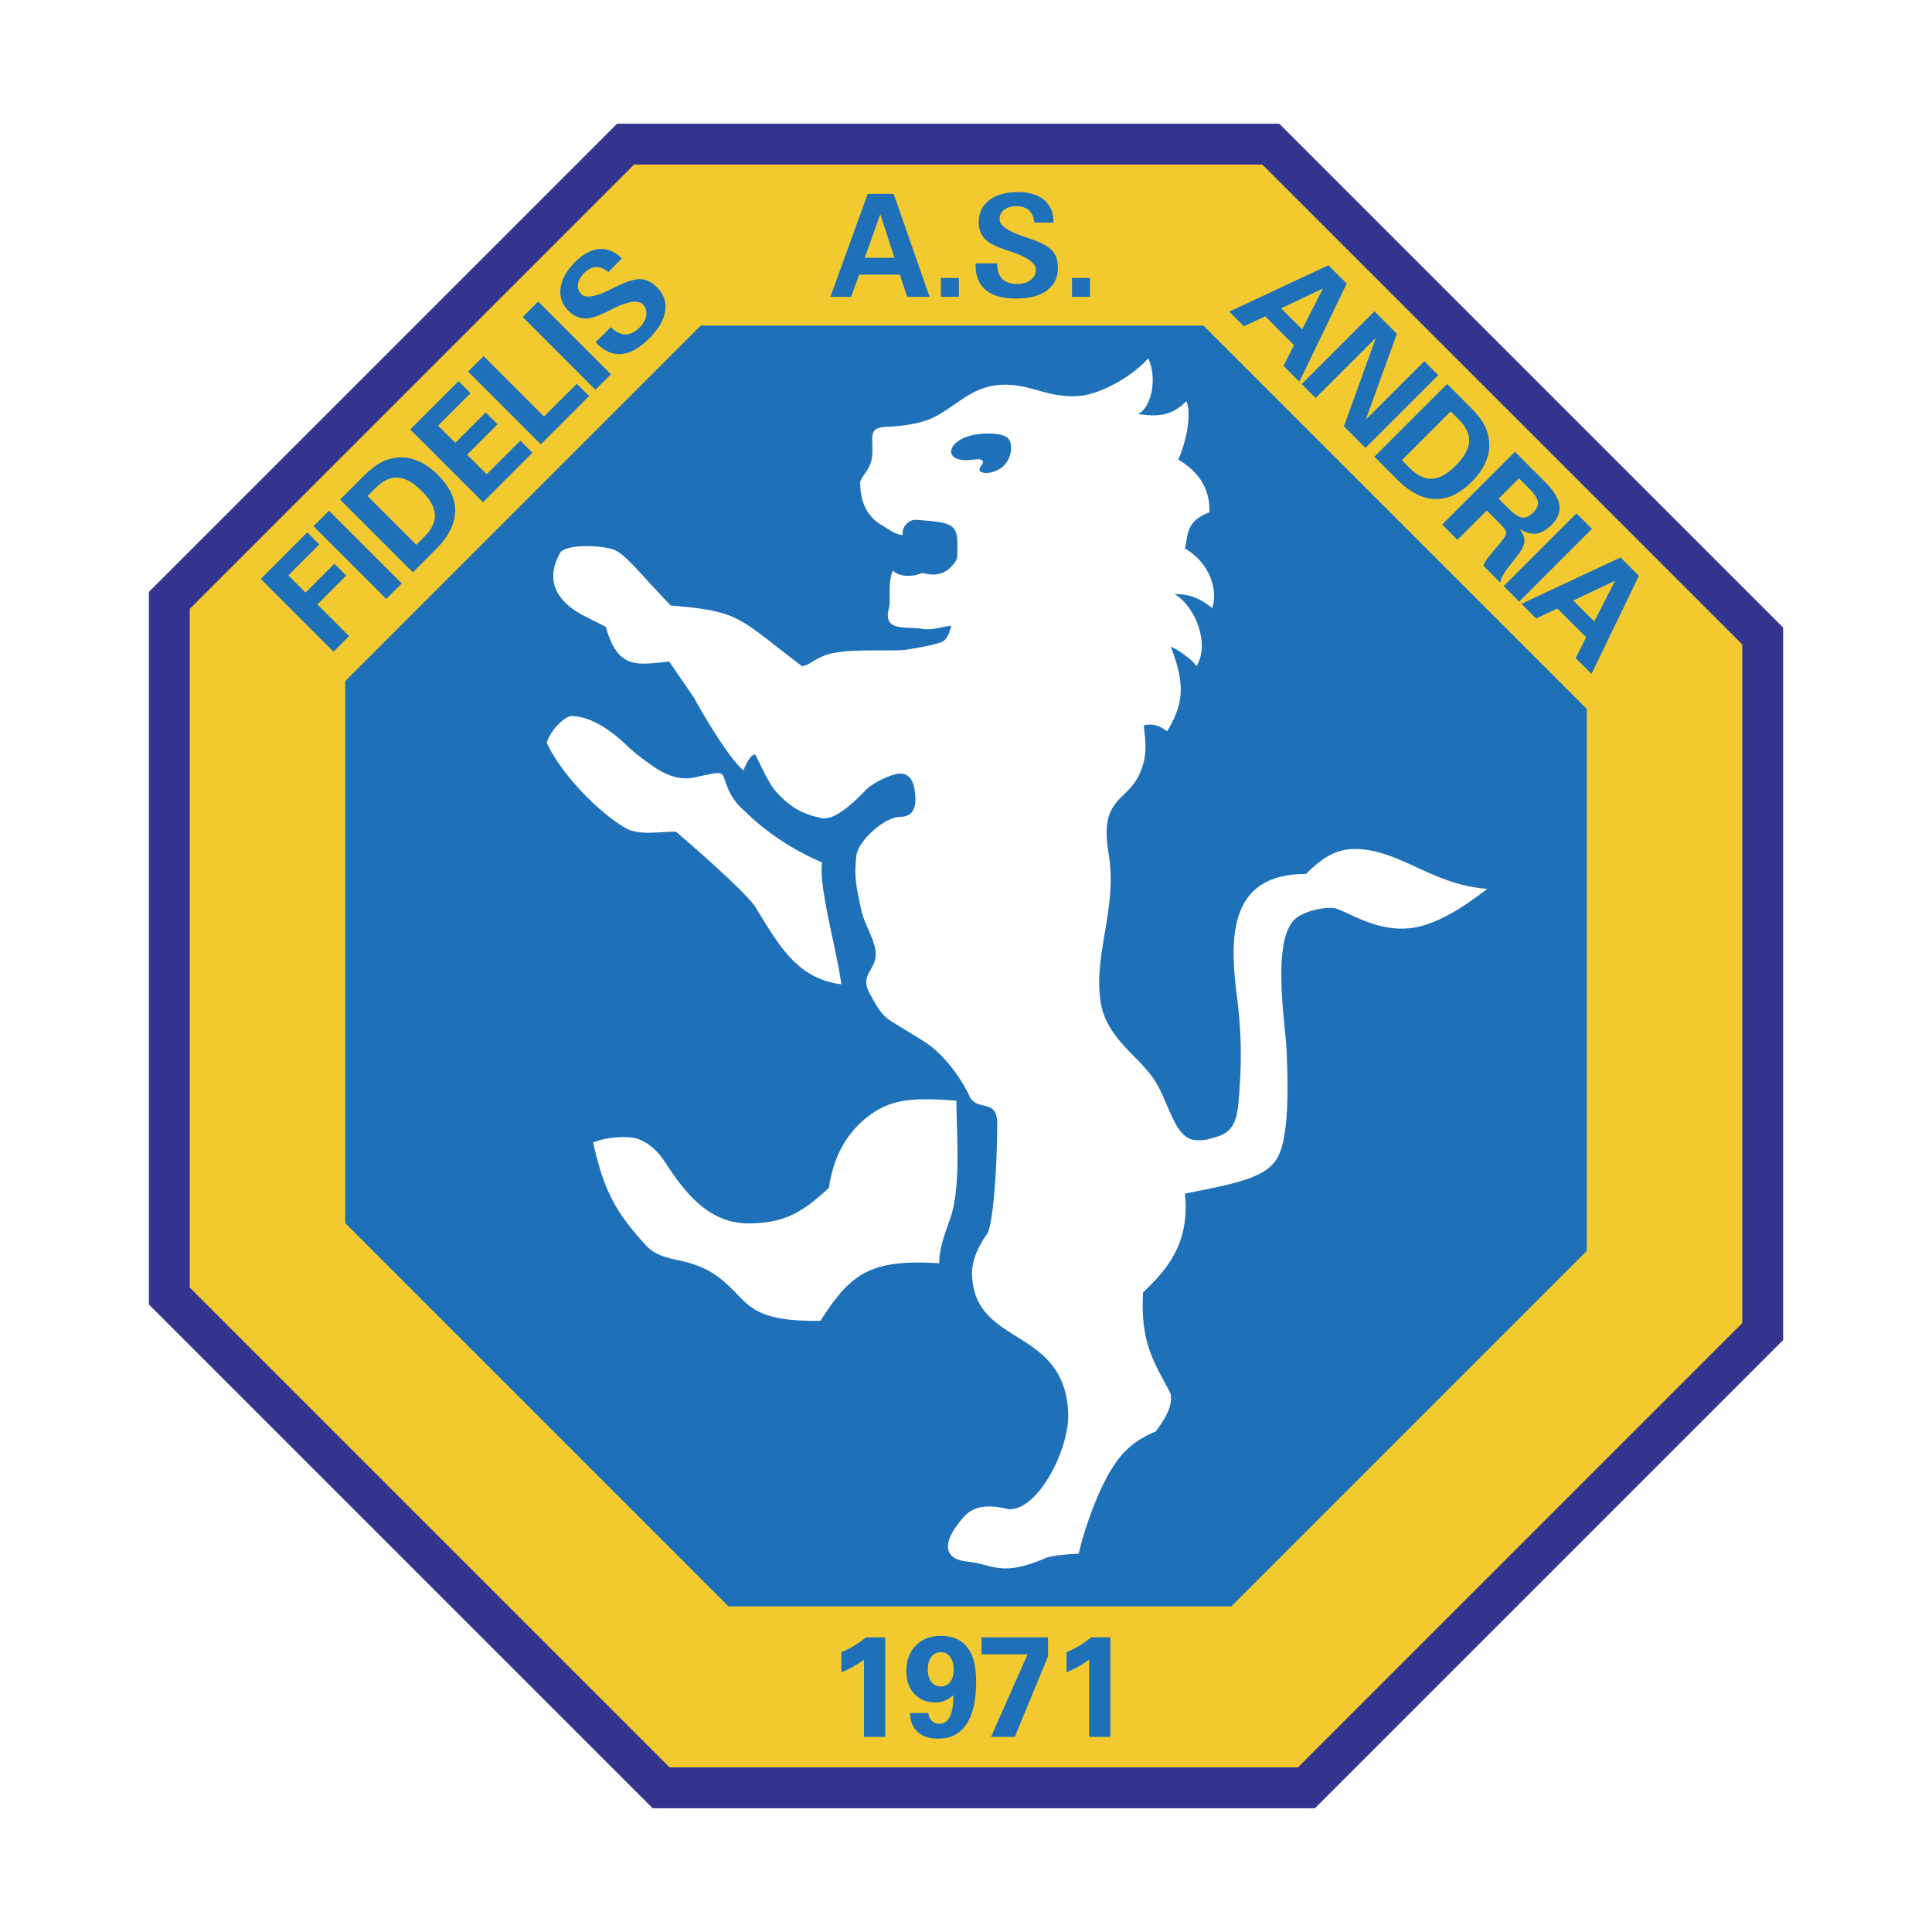
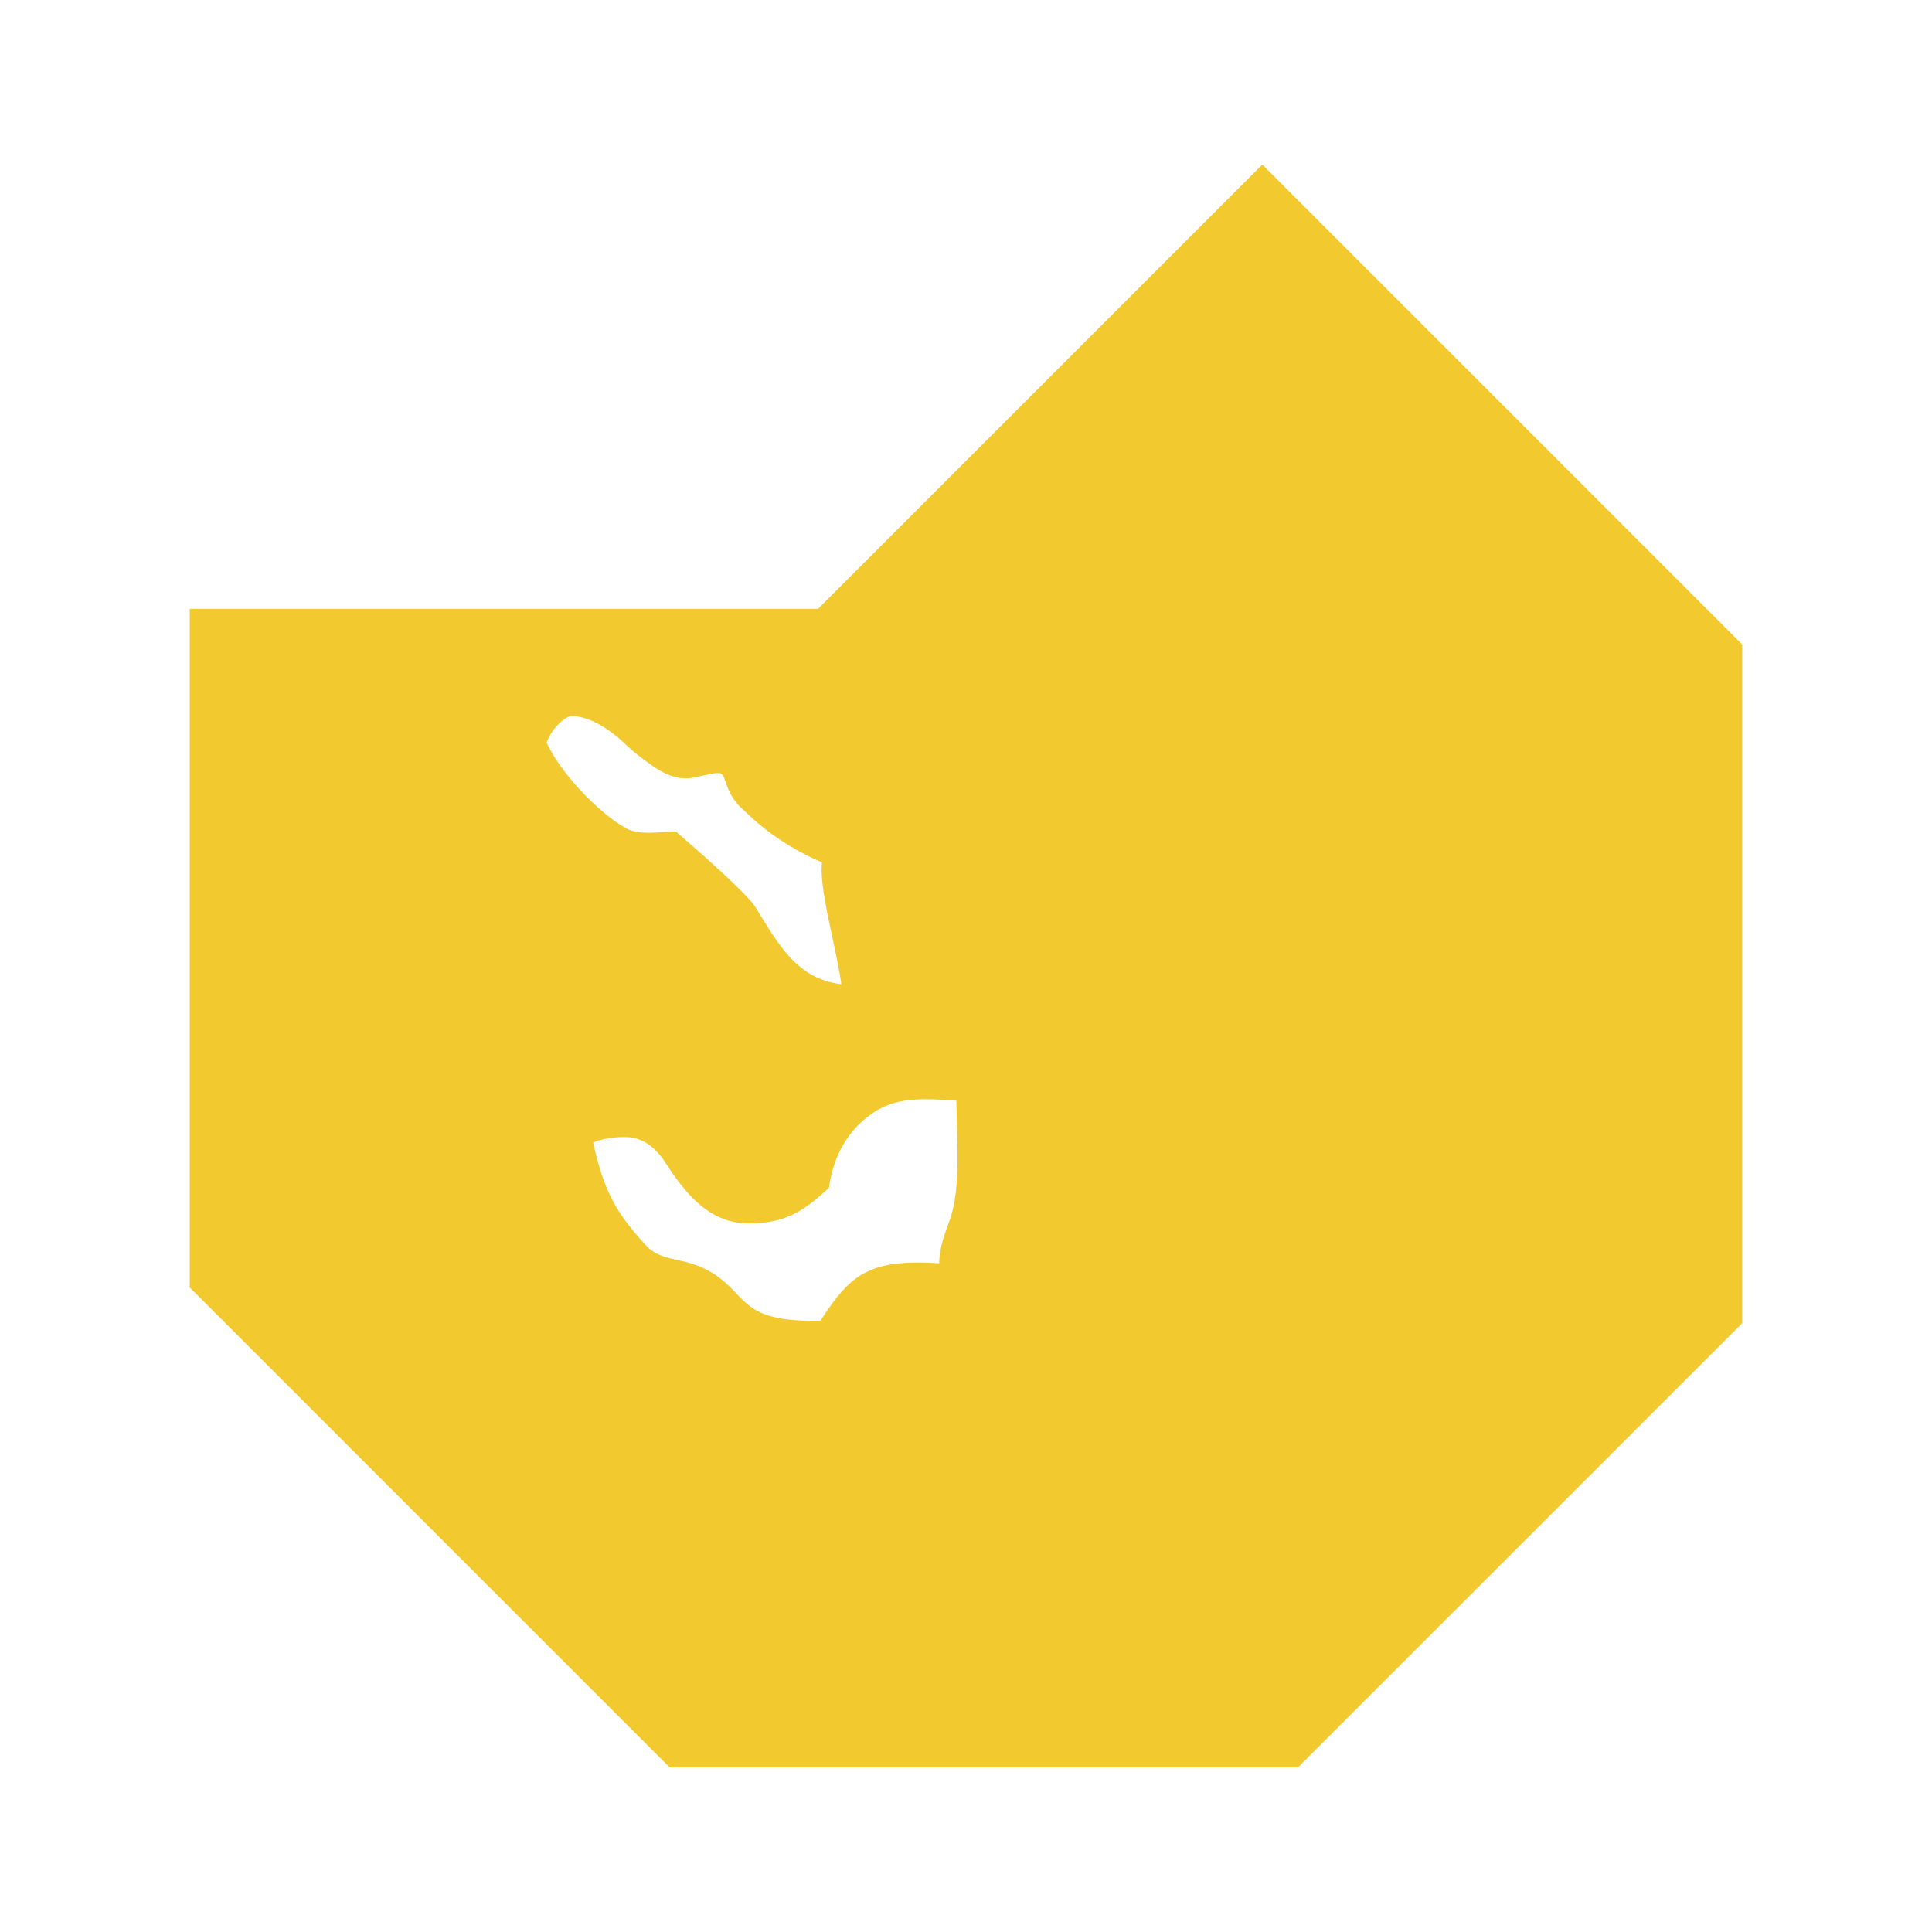
<svg xmlns="http://www.w3.org/2000/svg" width="2500" height="2500" viewBox="0 0 192.756 192.756">
  <g fill-rule="evenodd" clip-rule="evenodd">
-     <path fill="#fff" d="M0 0h192.756v192.756H0V0z" />
-     <path fill="#33348e" d="M61.569 12.341L14.854 59.056v71.09l50.269 50.268h66.065l46.714-46.713V62.61l-50.269-50.269H61.569z" />
-     <path d="M125.943 16.419l47.881 47.88v67.712c-1.148 1.146-43.178 43.178-44.326 44.324H66.811l-47.88-47.879V60.745l44.327-44.326h62.685z" fill="#f2ca30" />
-     <path d="M34.444 67.956l35.469-35.469h50.161l38.238 38.238v54.076l-35.471 35.469h-50.16l-38.238-38.238V67.956h.001zm24.977-33.8l1.521-1.521c.482.482.965.726 1.445.732.482.005.961-.231 1.441-.712.383-.383.602-.79.653-1.221.052-.429-.065-.789-.354-1.077-.455-.456-1.448-.31-2.972.441-.102.049-.174.087-.216.109a8.033 8.033 0 0 0-.199.098c-.846.427-1.515.675-2.007.747a2.091 2.091 0 0 1-1.048-.107 2.575 2.575 0 0 1-.944-.614c-.651-.652-.922-1.417-.812-2.293.113-.875.594-1.739 1.447-2.593.798-.797 1.6-1.229 2.409-1.297.81-.067 1.547.234 2.218.904l.038.039-1.349 1.349c-.41-.343-.82-.508-1.231-.488-.412.018-.807.215-1.183.591-.365.365-.57.738-.618 1.119a1.15 1.15 0 0 0 .351.996c.44.44 1.45.257 3.031-.551l.122-.062c1.217-.611 2.117-.91 2.707-.895s1.149.289 1.68.82c.675.676.946 1.463.813 2.362-.136.899-.664 1.81-1.586 2.731-.958.958-1.875 1.479-2.752 1.56-.875.082-1.712-.274-2.505-1.067l-.1-.1zm-.014 4.732l-7.26-7.259 1.546-1.546 7.26 7.26-1.546 1.545zm-5.447 5.446l-7.259-7.26 1.546-1.546 6.029 6.03 3.273-3.273 1.23 1.23-4.819 4.819zm-5.769 5.769l-7.259-7.259 4.815-4.815 1.201 1.201-3.239 3.239 1.714 1.714 3.037-3.038 1.182 1.181-3.038 3.037 1.953 1.953 3.352-3.352 1.211 1.211-4.929 4.928zm-9.653 9.654l-7.26-7.26 1.545-1.545 7.26 7.259-1.545 1.546zm-5.265 5.265l-7.26-7.259 4.647-4.648 1.201 1.201-3.091 3.092 1.714 1.713 2.88-2.879 1.181 1.181-2.88 2.879 3.164 3.164-1.556 1.556zm73.68-35.411v-1.879h1.797v1.879h-1.797zm-9.617-3.335h2.15c0 .682.168 1.195.502 1.54.338.344.844.515 1.523.515.543 0 .984-.133 1.326-.401.34-.267.512-.604.512-1.013 0-.644-.807-1.242-2.414-1.789-.107-.038-.186-.062-.23-.076a5.847 5.847 0 0 0-.209-.071c-.902-.297-1.549-.594-1.949-.891a2.14 2.14 0 0 1-.666-.817 2.585 2.585 0 0 1-.232-1.103c0-.922.35-1.654 1.049-2.195.697-.54 1.648-.811 2.855-.811 1.129 0 2 .261 2.621.787.619.524.928 1.259.928 2.207v.055h-1.908c-.047-.533-.221-.939-.523-1.216-.305-.278-.723-.419-1.256-.419-.516 0-.924.119-1.229.354a1.152 1.152 0 0 0-.455.953c0 .623.844 1.207 2.533 1.753.059.019.104.033.129.043 1.293.427 2.143.853 2.549 1.28.404.428.607 1.017.607 1.768 0 .956-.365 1.704-1.096 2.246-.73.539-1.748.81-3.053.81-1.354 0-2.371-.281-3.049-.844-.676-.561-1.016-1.404-1.016-2.525v-.14h.001zm-3.462 3.335v-1.879h1.796v1.879h-1.796zm56.151 28.865l7.26-7.26 1.545 1.546-7.26 7.26-1.545-1.546zm-20.156-20.155l7.26-7.26 2.24 2.239-3.105 8.569 5.838-5.836 1.393 1.393-7.26 7.259-2.15-2.15 3.188-8.831-6.01 6.009-1.394-1.392zM41.192 57.103l-7.259-7.26 2.27-2.27c.606-.607 1.14-1.047 1.604-1.319a4.529 4.529 0 0 1 1.481-.556 4.158 4.158 0 0 1 2.252.224c.744.284 1.458.769 2.144 1.455 1.188 1.188 1.763 2.411 1.727 3.673-.035 1.258-.686 2.521-1.949 3.783l-2.27 2.27zm.345-2.748l.783-.783c.748-.748 1.104-1.49 1.065-2.228-.038-.736-.47-1.519-1.3-2.35-.85-.85-1.648-1.298-2.393-1.344s-1.492.306-2.24 1.054l-.783.783 4.868 4.868zm41.314-24.744l3.723-10.267h2.59l3.578 10.267h-2.233l-.732-2.208h-4.058l-.801 2.208h-2.067zm3.424-3.891h2.965l-1.412-4.351-1.553 4.351zm36.368 5.373l9.893-4.627 1.83 1.831-4.729 9.79-1.58-1.579 1.043-2.078-2.869-2.87-2.127.995-1.461-1.462zm5.171-.33l2.098 2.096 2.078-4.074-4.176 1.978zm9.305 14.807l7.26-7.26 2.27 2.27c.607.606 1.047 1.141 1.318 1.604.273.463.459.956.557 1.48a4.158 4.158 0 0 1-.223 2.252c-.285.745-.77 1.459-1.455 2.145-1.188 1.188-2.412 1.763-3.674 1.727-1.258-.035-2.52-.686-3.783-1.949l-2.27-2.269zm2.746.345l.783.783c.748.748 1.492 1.104 2.229 1.064.736-.036 1.52-.47 2.35-1.3.85-.85 1.297-1.648 1.344-2.393.045-.744-.307-1.492-1.053-2.24l-.783-.783-4.87 4.869zm4.02 6.42l7.26-7.259 3.018 3.017c.844.844 1.314 1.611 1.416 2.304.104.692-.16 1.353-.787 1.979-.516.516-1.023.803-1.529.861-.506.059-1.064-.099-1.674-.474.354.44.523.85.506 1.231-.016.382-.23.835-.645 1.368l-.92 1.177c-.252.33-.449.624-.586.879a2.386 2.386 0 0 0-.262.713l-1.684-1.683c.051-.154.125-.312.227-.474.1-.163.252-.368.459-.613l.996-1.201c.4-.482.6-.818.592-1.012-.008-.191-.207-.482-.6-.874l-1.338-1.339-2.924 2.923-1.525-1.523zm5.631-2.578l.914.915c.576.575 1.043.896 1.406.961.359.065.723-.085 1.092-.453.389-.39.559-.762.508-1.114-.049-.353-.373-.828-.973-1.426l-.916-.916-2.031 2.033zm2.277 10.487l9.893-4.627 1.83 1.831-4.729 9.79-1.58-1.579 1.043-2.079-2.869-2.87-2.127.995-1.461-1.461zm5.172-.331l2.098 2.097 2.078-4.074-4.176 1.977zm-48.297 113.378v-7.701c-.453.318-.863.576-1.23.775s-.709.354-1.031.465v-1.99c.488-.209.936-.436 1.336-.68.404-.242.777-.51 1.115-.803h1.928v9.934h-2.118zm-9.793 0l3.65-8.242H97.93v-1.691h6.635v1.895l-3.32 8.039h-2.37v-.001zm-12.672 0v-7.701a13.05 13.05 0 0 1-1.231.775c-.368.199-.71.354-1.031.465v-1.99c.487-.209.934-.436 1.335-.68.404-.242.777-.51 1.114-.803h1.93v9.934h-2.117zm8.917-4.162a3.218 3.218 0 0 1-.867.543 2.309 2.309 0 0 1-.9.182c-.882 0-1.589-.283-2.125-.848-.534-.568-.8-1.324-.8-2.271 0-1.062.313-1.916.943-2.557.63-.645 1.461-.965 2.495-.965 1.166 0 2.043.379 2.635 1.137.591.758.888 1.885.888 3.379 0 1.889-.318 3.316-.958 4.285-.639.967-1.58 1.451-2.823 1.451-.876 0-1.562-.223-2.055-.672-.492-.447-.742-1.074-.751-1.883h1.817c.048.336.164.598.354.787.193.189.435.285.732.285.47 0 .822-.232 1.06-.699.235-.467.354-1.156.354-2.072v-.082h.001zm-2.549-2.568c0 .525.116.938.349 1.242.23.305.547.457.946.457.396 0 .708-.15.938-.453.229-.301.344-.717.344-1.246 0-.514-.116-.93-.352-1.246-.235-.314-.539-.473-.917-.473-.404 0-.722.152-.957.459s-.351.726-.351 1.26z" fill="#1e71b8" />
+     <path d="M125.943 16.419l47.881 47.88v67.712c-1.148 1.146-43.178 43.178-44.326 44.324H66.811l-47.88-47.879V60.745h62.685z" fill="#f2ca30" />
    <path d="M83.942 98.203c-4.332-.562-6.11-3.673-8.574-7.697-.85-1.386-6.349-6.193-7.937-7.536-1.601 0-3.668.41-4.995-.346-2.867-1.633-6.574-5.609-7.888-8.521.403-1.364 1.97-2.794 2.575-2.65.684 0 2.654.276 5.351 2.866.885.851 1.856 1.546 2.614 2.081 1.394.983 2.432 1.261 3.442 1.256.531-.002 1.081-.17 1.697-.298 2.19-.457 1.749-.306 2.389 1.277.348.858.95 1.673 1.535 2.151.207.168 1.244 1.286 3.099 2.601a25.408 25.408 0 0 0 4.761 2.651c-.32 2.624 1.411 8.42 1.931 12.165zM59.175 113.992c1.203-.514 2.842-.609 3.742-.51 1.087.121 2.34.77 3.477 2.525 2.023 3.125 4.434 6.107 8.397 6.053 3.486-.049 5.261-1.086 7.911-3.551.377-2.646 1.447-5.156 3.74-6.99 2.294-1.832 4.418-2.061 8.979-1.703.026 3.523.445 8.389-.541 11.529-.347 1.105-1.151 2.809-1.177 4.695-2.85-.189-4.853-.037-6.422.52-2.295.812-3.67 2.488-5.423 5.213-6.354.113-7.103-1.471-8.837-3.18-1.138-1.123-2.41-2.246-5.294-2.852-1.273-.268-2.418-.57-3.18-1.389-3.224-3.461-4.312-5.684-5.372-10.36z" fill="#fff" />
-     <path d="M81.728 81.56c-2.084-.429-3.128-1.392-4.004-2.252-.917-.899-1.452-2.211-2.375-4.035-.444 0-.936.924-1.166 1.599-1.409-1.169-3.873-5.299-4.896-7.172-.138-.251-1.707-2.486-2.513-3.693-3.19.299-5.105.872-6.336-3.469-1.91-.994-2.771-1.305-3.699-2.097-1.448-1.236-2.205-3.002-.775-5.415 1.026-.82 4.465-.571 5.382-.134 1.18.562 2.149 1.931 5.573 5.521 3.307.265 5.2.579 6.782 1.426 1.768.947 3.276 2.354 6.304 4.611.708 0 1.455-.933 2.981-1.263 2.091-.452 5.169-.213 7.199-.338.125-.008 2.783-.406 3.76-.793.587-.232.875-1.188.957-1.623-.799.061-1.92.479-2.87.311-1.616-.285-4.025.349-3.333-2.106.192-.68-.151-2.844.416-3.709.62.719 2.188.589 2.859.235.622.116 2.245.654 3.426-1.269.099-.16.125-.461.125-1.458 0-2.129-.477-2.321-4.131-2.572-.662-.045-1.435.614-1.337 1.517-.874-.081-1.406-.605-2.042-.962-1.453-.815-2.195-2.296-2.195-4.262.01-.547 1.085-1.342 1.192-2.637.156-1.885-.494-2.836 1.375-2.93 1.892-.095 3.658-.346 5.027-1.081 2.167-1.162 3.684-3.059 6.698-3.125 2.844-.062 4.334 1.336 7.531 1.12 2.098-.142 5.295-1.913 6.912-3.75.961 2.021.275 4.987-1.027 5.549 1.693.234 3.246.349 4.832-1.279.604 1.409-.115 4.369-.814 5.817 2.961 1.767 3.123 3.975 3.123 5.267-2.426.915-2.123 2.33-2.447 3.611 2.51 1.461 3.316 4.181 2.721 5.953-1.326-1.071-2.354-1.403-3.764-1.403 2.15 1.278 3.557 5.078 2.168 7.228 0-.403-1.932-1.781-2.535-1.981 1.359 3.56 1.4 5.549-.375 8.452-.924-.732-1.598-.729-2.273-.632-.158.377.471 2.169-.178 4.108-1.121 3.737-4.404 2.661-3.383 8.695.916 5.417-1.508 9.955-.807 14.733.523 3.553 3.479 5.24 5.184 7.59 1.625 2.24 2.088 6.043 4.223 6.281.955.107 1.697-.182 2.271-.354 2.061-.615 2.029-2.574 2.205-4.922a44.53 44.53 0 0 0-.24-8.805c-.764-5.893-1.023-12.468 6.865-12.468 1.889-1.888 3.334-2.663 5.572-2.458 2.75.252 4.996 1.704 7.715 2.783 1.424.565 2.977 1.028 4.799 1.163-2.348 1.797-4.123 2.888-6.041 3.546-4.541 1.559-8.25-1.733-9.518-1.651-.986-.019-2.559.3-3.496 1.013-2.549 1.941-1.096 10.559-.982 13.028.131 2.92.318 8.121-.717 10.516-1.006 2.326-3.926 2.859-9.418 3.955.582 5.434-2.363 8.055-4.176 9.867-.287 5.34 1.268 7.119 2.75 10.102.273 1.406-.842 2.83-1.465 3.748-2.557 1.066-3.967 2.496-5.496 5.785-.885 1.9-1.709 4.285-2.219 6.43-.604 0-2.635.154-3.221.402-2.254.955-3.535 1.133-4.58 1.031-1.113-.105-1.961-.527-3.433-.668-1.211-.156-1.784-.695-1.799-1.473-.01-.605.317-1.354.943-2.174.855-1.121 1.681-2.422 5.13-1.559 3.016.09 6.07-6.143 5.922-9.6-.371-8.629-9.252-6.588-9.589-13.68-.06-1.244.378-2.623 1.503-4.205.559-.787 1.006-6.359 1.006-11.193-.07-1.217-.609-1.426-1.219-1.572-.611-.145-1.292-.227-1.647-1.186-.927-1.854-2.513-3.963-4.271-5.129-1.232-.814-2.994-1.799-3.717-2.322-.9-.652-1.459-1.848-1.833-2.502-1.13-1.982.647-2.352.564-4.127-.059-1.257-1.138-2.858-1.435-4.239-.505-2.353-.725-3.289-.507-5.392.163-1.565 2.788-3.857 4.26-3.921.729-.031 1.924-.101 1.579-2.604-.173-1.262-.713-1.708-1.409-1.725-.84-.021-2.747.883-3.497 1.656-1.621 1.671-3.373 3.192-4.634 2.72zm16.038-34.9c-.307.669 1.164.741 2.162-.009 1.129-.85 1.223-2.697.43-3.089-.846-.418-2.445-.366-3.473-.113-1.225.302-1.956.986-1.983 1.556-.031.66.688.895 1.461.906.681.01 1.548-.279 1.697.13.077.214-.199.412-.294.619z" fill="#fff" />
  </g>
</svg>